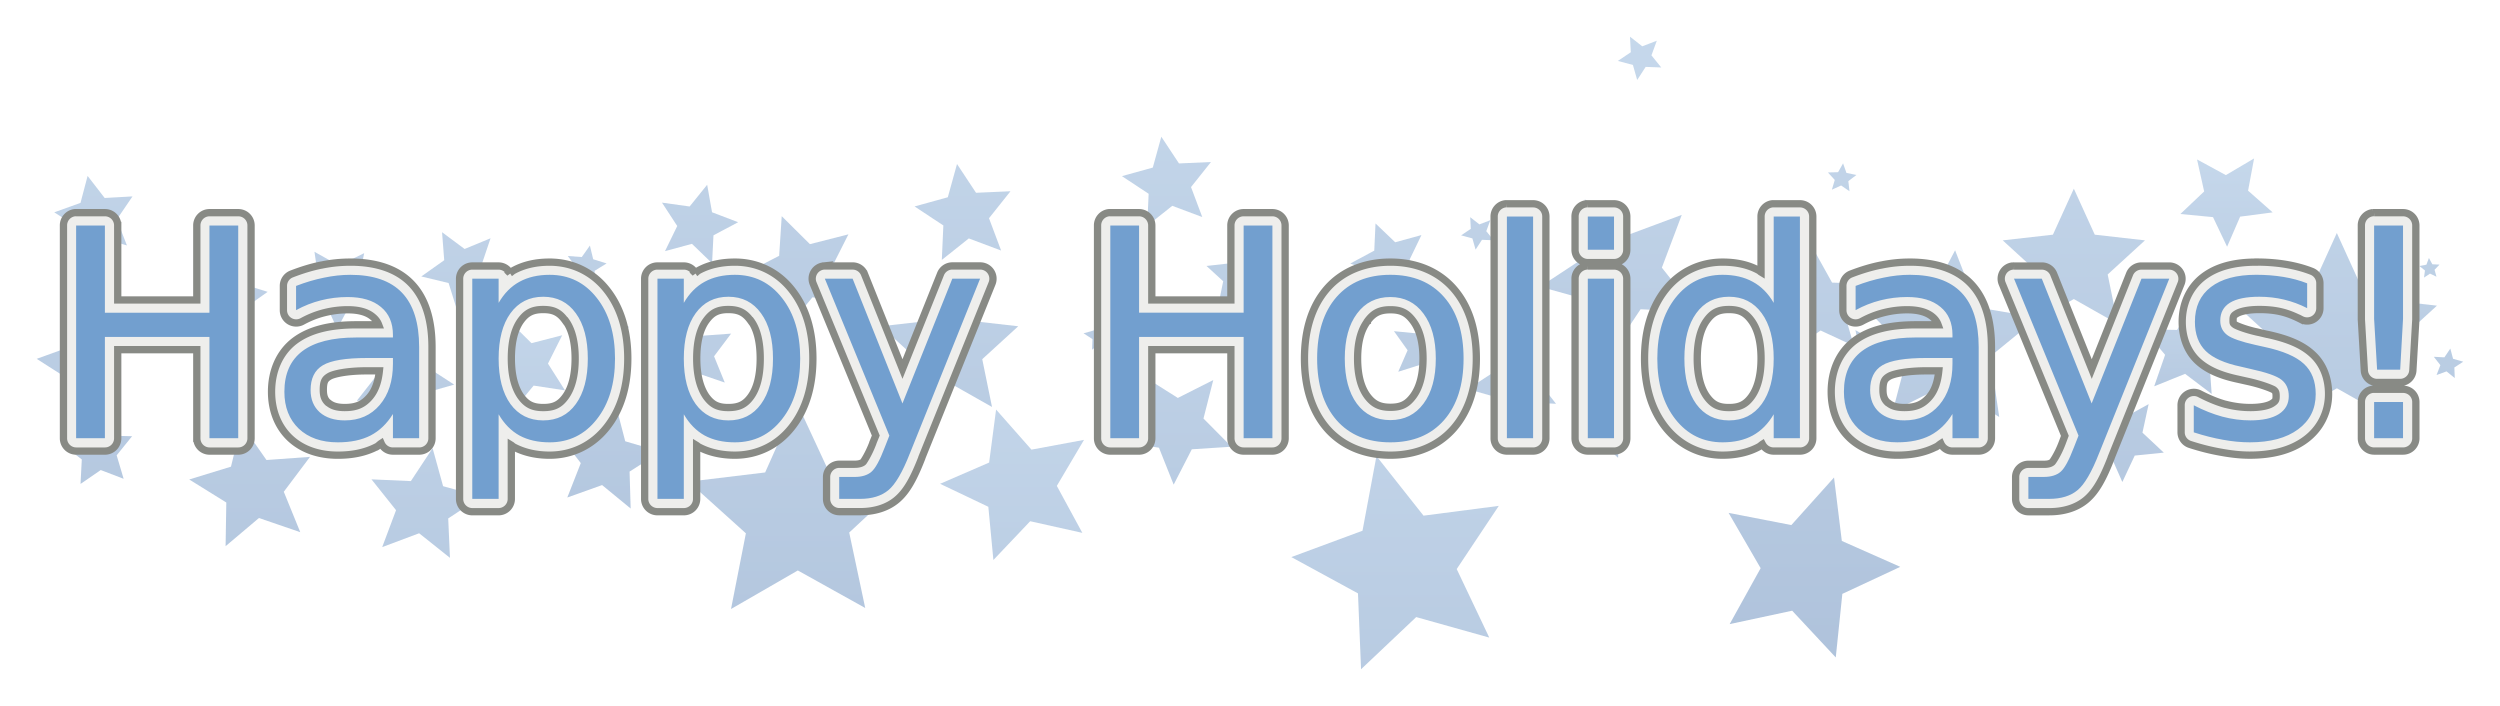
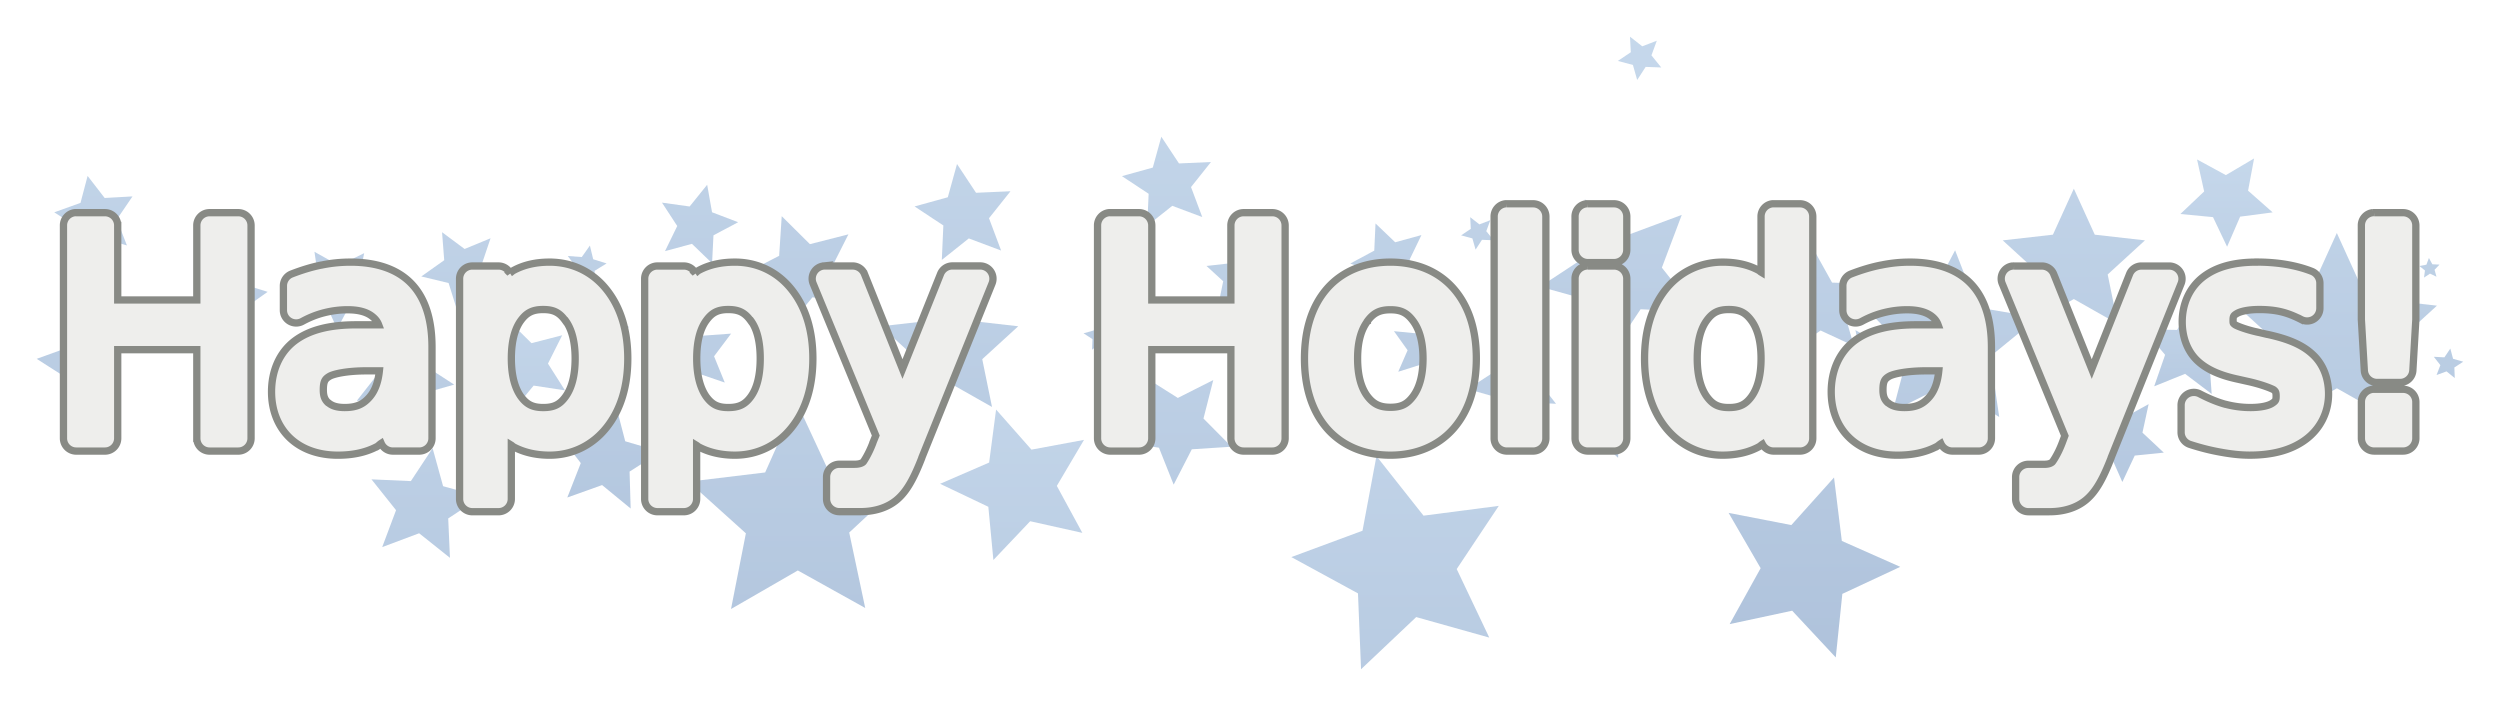
<svg xmlns="http://www.w3.org/2000/svg" version="1.1" viewBox="0 0 342.77 96.791">
  <defs>
    <filter id="b" color-interpolation-filters="sRGB">
      <feGaussianBlur stdDeviation="2.097" />
    </filter>
    <linearGradient id="a" x1="484.01" x2="484.01" y1="691.74" y2="599.44" gradientUnits="userSpaceOnUse">
      <stop stop-color="#3465a4" offset="0" />
      <stop stop-color="#729fcf" offset="1" />
    </linearGradient>
  </defs>
  <g transform="translate(-295.49 -597.28)">
    <g fill="url(#a)" filter="url(#b)" opacity=".4">
      <path d="m312.89 630.93-3.669-1.069-2.961 2.417-0.117-3.82-3.213-2.069 3.597-1.292 0.975-3.696 2.34 3.022 3.816-0.215-2.151 3.159z" color="#000000" />
      <path d="m324.56 641.18 0.96-2.83-1.787-2.395 2.988 0.038 1.725-2.44 0.887 2.854 2.854 0.887-2.44 1.725 0.038 2.988-2.395-1.787z" color="#000000" />
      <path d="m300.52 646.48 3.998-1.449 1.072-4.115 2.614 3.354 4.245-0.252-2.382 3.522 1.551 3.959-4.086-1.177-3.286 2.699-0.143-4.25z" color="#000000" />
-       <path d="m313.6 657.09-2.114 2.614 0.955 3.223-3.139-1.202-2.77 1.904 0.173-3.357-2.667-2.046 3.246-0.872 1.122-3.169 1.833 2.818z" color="#000000" />
      <path d="m327.74 647.9-0.744 1.676 0.959 1.563-1.824-0.189-1.19 1.395-0.384-1.793-1.695-0.701 1.587-0.919 0.143-1.828 1.364 1.225z" color="#000000" />
      <path d="m345.42 631.99-0.755 3.776 2.683 2.762-3.824 0.449-1.798 3.405-1.609-3.498-3.794-0.658 2.83-2.611-0.547-3.812 3.358 1.885z" color="#000000" />
      <path transform="matrix(.663 0 0 .663 140.89 233.67)" d="m350.02 629.16-6.485-0.987-4.178 5.057-1.065-6.472-6.1-2.411 5.827-3.013 0.408-6.547 4.666 4.61 6.352-1.635-2.943 5.862z" color="#000000" />
      <path transform="translate(8.485 2.475)" d="m349.66 637.29-1.147-3.677-3.744-0.904 3.142-2.227-0.297-3.84 3.089 2.3 3.561-1.469-1.233 3.649 2.498 2.932-3.852-0.045z" color="#000000" />
      <path transform="translate(6.364 21.92)" d="m341.53 650.37 1.897-5.061-3.368-4.227 5.4 0.24 2.98-4.51 1.44 5.21 5.21 1.44-4.51 2.98 0.24 5.4-4.227-3.368z" color="#000000" />
-       <path transform="translate(-15.203 7.778)" d="m353.2 652.14-3.597 4.785 2.258 5.544-5.662-1.943-4.575 3.86 0.098-5.985-5.085-3.158 5.723-1.757 1.432-5.812 3.439 4.9z" color="#000000" />
      <path transform="translate(-8.485 4.95)" d="m362.39 637.64-0.177 4.804 4.031 2.62-4.624 1.316-1.246 4.643-2.68-3.991-4.801 0.25 2.967-3.783-1.721-4.489 4.514 1.653z" color="#000000" />
      <path d="m378.66 633.4-1.641 1.008 0.022 1.926-1.466-1.249-1.825 0.617 0.735-1.78-1.15-1.545 1.92 0.148 1.114-1.571 0.452 1.872z" color="#000000" />
      <path d="m379.01 644.01 0.257-1.166-0.869-0.819 1.189-0.116 0.511-1.08 0.478 1.095 1.185 0.152-0.893 0.793 0.221 1.174-1.03-0.605z" color="#000000" />
      <path d="m386.08 659.21-4.27 2.729 0.148 5.065-3.915-3.217-4.771 1.706 1.85-4.718-3.097-4.011 5.058 0.302 2.857-4.185 1.276 4.904z" color="#000000" />
      <path transform="translate(-5.303 2.121)" d="m394.92 638 2.235 3.183 3.878-0.282-2.336 3.109 1.467 3.601-3.678-1.261-2.972 2.508 0.063-3.888-3.304-2.051 3.717-1.142z" color="#000000" />
      <path transform="translate(-7.778 -5.303)" d="m404.47 633.05-3.38 1.8-0.192 3.825-2.756-2.659-3.697 0.999 1.677-3.443-2.092-3.207 3.792 0.531 2.404-2.981 0.667 3.771z" color="#000000" />
      <path transform="translate(-.354 -7.425)" d="m403.76 649.66-0.871-5.377-5.061-2.015 4.845-2.49 0.352-5.436 3.865 3.838 5.279-1.345-2.456 4.862 2.91 4.605-5.383-0.833z" color="#000000" />
      <path transform="translate(-1.768 11.667)" d="m421.44 651.43-7.748 7.197 2.195 10.345-9.24-5.145-9.16 5.285 2.038-10.377-7.857-7.079 10.499-1.268 4.305-9.66 4.451 9.593z" color="#000000" />
      <path transform="translate(4.243 4.243)" d="m421.44 630.93 2.769 6.088 6.646 0.752-4.935 4.515 1.339 6.553-5.819-3.298-5.819 3.298 1.339-6.553-4.935-4.515 6.646-0.752z" color="#000000" />
      <path d="m432.75 631.63-4.429-1.66-3.699 2.947 0.21-4.725-3.946-2.607 4.559-1.26 1.26-4.559 2.607 3.946 4.725-0.21-2.947 3.699z" color="#000000" />
      <path d="m460.33 627.04-4.112-1.541-3.435 2.737 0.195-4.387-3.664-2.421 4.233-1.17 1.17-4.233 2.421 3.664 4.387-0.195-2.737 3.435z" color="#000000" />
      <path transform="translate(5.303 10.607)" d="m464.92 641.53-1.028-1.107-1.478 0.314 0.735-1.32-0.755-1.309 1.482 0.291 1.011-1.122 0.181 1.5 1.38 0.615-1.371 0.636z" color="#000000" />
      <path d="m478 639.77-0.771 0.613 0.13 0.976-0.821-0.544-0.888 0.425 0.263-0.949-0.679-0.713 0.984-0.043 0.469-0.866 0.345 0.923z" color="#000000" />
      <path d="m490.38 629.51-1.621 3.361 2.051 3.117-3.697-0.503-2.33 2.914-0.665-3.672-3.492-1.316 3.287-1.767 0.172-3.727 2.696 2.58z" color="#000000" />
      <path d="m500.28 630.22-1.601-0.059-0.873 1.344-0.439-1.541-1.548-0.415 1.33-0.893-0.083-1.6 1.261 0.989 1.496-0.574-0.551 1.505z" color="#000000" />
      <path transform="translate(1.768 14.142)" d="m500.28 641.89-1.128-4.211-4.192-1.195 3.656-2.374-0.158-4.356 3.387 2.744 4.094-1.497-1.563 4.069 2.689 3.431-4.353-0.229z" color="#000000" />
      <path transform="translate(-27.224 35.709)" d="m528.21 630.93-5.771 8.66 4.466 9.4-10.02-2.813-7.56 7.152-0.421-10.398-9.138-4.98 9.759-3.614 1.912-10.23 6.453 8.165z" color="#000000" />
      <path d="m523.26 606.53-2.135-0.079-1.164 1.792-0.585-2.055-2.064-0.554 1.774-1.191-0.111-2.134 1.681 1.319 1.995-0.765-0.735 2.006z" color="#000000" />
-       <path d="m549.07 623.5-1.147-0.791-1.267 0.578 0.398-1.335-0.941-1.027 1.392-0.035 0.686-1.212 0.463 1.314 1.365 0.277-1.106 0.846z" color="#000000" />
      <path d="m553.31 645.07-1.502 0.158-0.636 1.371-0.615-1.38-1.5-0.181 1.122-1.011-0.291-1.482 1.309 0.755 1.32-0.735-0.314 1.478z" color="#000000" />
      <path d="m579.83 623.15 2.868 6.306 6.883 0.779-5.111 4.676 1.387 6.787-6.027-3.416-6.027 3.416 1.387-6.787-5.111-4.676 6.883-0.779z" color="#000000" />
      <path transform="matrix(.5 0 0 .5 308.69 316.77)" d="m596.8 619.26-8.916 1.168-3.578 8.25-3.866-8.119-8.951-0.853 6.527-6.186-1.955-8.777 7.9 4.296 7.743-4.571-1.644 8.84z" color="#000000" />
      <path d="m624.38 655.32-8.482-4.803-8.477 4.811 1.946-9.551-7.195-6.576 9.685-1.1 4.031-8.875 4.039 8.871 9.686 1.091-7.189 6.583z" color="#000000" />
      <path d="m631.45 645.07 0.376 1.404 1.397 0.398-1.219 0.791 0.053 1.452-1.129-0.915-1.365 0.499 0.521-1.356-0.896-1.144 1.451 0.076z" color="#000000" />
      <path d="m627.2 633.75 0.969-0.178 0.345-0.923 0.469 0.866 0.984 0.043-0.679 0.713 0.263 0.949-0.888-0.425-0.821 0.544 0.13-0.976z" color="#000000" />
      <path d="m580.89 659.21 2.985-2.669-0.757-3.932 3.461 2.014 3.506-1.935-0.846 3.914 2.924 2.736-3.984 0.405-1.699 3.626-1.616-3.663z" color="#000000" />
      <path d="m546.95 662.75 1.069 8.698 8.012 3.551-7.942 3.705-0.901 8.717-5.978-6.409-8.569 1.837 4.248-7.666-4.395-7.582 8.603 1.671z" color="#000000" />
      <path d="m574.88 640.83-6.503 5.319 1.223 8.312-7.068-4.541-7.527 3.732 2.135-8.126-5.875-6.005 8.388-0.481 3.896-7.444 3.049 7.829z" color="#000000" />
      <path transform="matrix(.25 0 0 .25 449.4 485.76)" d="m560.03 626.68 18.267 0.353 9.686-15.492 5.309 17.482 17.727 4.424-14.986 10.452 1.27 18.226-14.571-11.022-16.942 6.84 5.98-17.264z" color="#000000" />
      <path d="m540.94 645.42 0.612-5.002-3.977-3.094 4.946-0.964 1.714-4.739 2.445 4.406 5.036 0.166-3.435 3.687 1.399 4.841-4.568-2.128z" color="#000000" />
      <path d="m514.77 657.09 1.384 0.158 0.846-1.106 0.277 1.365 1.314 0.463-1.212 0.686-0.035 1.393-1.027-0.941-1.335 0.398 0.578-1.267z" color="#000000" />
      <path transform="translate(10.607 -3.182)" d="m496.04 639.77 6.464-4.252-0.328-7.73 6.041 4.834 7.25-2.7-2.73 7.239 4.809 6.061-7.728-0.36-4.279 6.446-2.046-7.461z" color="#000000" />
      <path d="m487.2 648.25 1.284-2.946-1.868-2.615 3.199 0.311 1.91-2.584 0.692 3.138 3.048 1.018-2.771 1.628-0.026 3.214-2.405-2.132z" color="#000000" />
      <path d="m465.28 630.57 1.286 2.827 3.086 0.349-2.291 2.096 0.622 3.043-2.702-1.531-2.702 1.531 0.622-3.043-2.291-2.096 3.086-0.349z" color="#000000" />
      <path transform="translate(-24.749 36.77)" d="m456.44 637.29-0.693-7.295-6.615-3.152 6.724-2.913 0.954-7.265 4.849 5.494 7.205-1.338-3.727 6.309 3.499 6.439-7.152-1.595z" color="#000000" />
      <path transform="translate(-1.414 13.435)" d="m450.43 644.36 4.191-3.48-0.833-5.383 4.605 2.91 4.862-2.456-1.345 5.279 3.838 3.865-5.436 0.352-2.49 4.845-2.015-5.061z" color="#000000" />
      <path d="m445.83 641.18 0.811 1.206 1.451-0.076-0.896 1.144 0.521 1.356-1.365-0.499-1.129 0.915 0.053-1.452-1.219-0.791 1.397-0.398z" color="#000000" />
    </g>
    <g transform="translate(0,66)">
      <path d="m501.91 559.22a1.75 1.75 0 0 0-1.562 1.75v30.406a1.75 1.75 0 0 0 1.75 1.75h3.594a1.75 1.75 0 0 0 1.75-1.75v-30.406a1.75 1.75 0 0 0-1.75-1.75h-3.594a1.75 1.75 0 0 0-0.188 0zm11.094 0a1.75 1.75 0 0 0-1.562 1.75v4.562a1.75 1.75 0 0 0 1.75 1.75h3.594a1.75 1.75 0 0 0 1.75-1.75v-4.562a1.75 1.75 0 0 0-1.75-1.75h-3.594a1.75 1.75 0 0 0-0.188 0zm25.5 0a1.75 1.75 0 0 0-1.562 1.75v7.625c-0.102-0.061-0.176-0.162-0.281-0.219-1.47-0.819-3.169-1.156-5-1.156-3.105 2e-5 -5.896 1.347-7.844 3.812-1.94 2.474-2.844 5.692-2.844 9.406-1e-5 3.714 0.904 6.932 2.844 9.406 1.943 2.459 4.725 3.844 7.844 3.844 1.84 0 3.545-0.363 5-1.156 0.169-0.093 0.307-0.239 0.469-0.344a1.75 1.75 0 0 0 1.562 0.938h3.594a1.75 1.75 0 0 0 1.75-1.75v-30.406a1.75 1.75 0 0 0-1.75-1.75h-3.594a1.75 1.75 0 0 0-0.188 0zm-232.75 1.219a1.75 1.75 0 0 0-1.562 1.75v29.188a1.75 1.75 0 0 0 1.75 1.75h3.938a1.75 1.75 0 0 0 1.75-1.75v-12.156h10.844v12.156a1.75 1.75 0 0 0 1.75 1.75h3.938a1.75 1.75 0 0 0 1.75-1.75v-29.188a1.75 1.75 0 0 0-1.75-1.75h-3.938a1.75 1.75 0 0 0-1.75 1.75v10.219h-10.844v-10.219a1.75 1.75 0 0 0-1.75-1.75h-3.938a1.75 1.75 0 0 0-0.188 0zm141.78 0a1.75 1.75 0 0 0-1.562 1.75v29.188a1.75 1.75 0 0 0 1.75 1.75h3.938a1.75 1.75 0 0 0 1.75-1.75v-12.156h10.844v12.156a1.75 1.75 0 0 0 1.75 1.75h3.938a1.75 1.75 0 0 0 1.75-1.75v-29.188a1.75 1.75 0 0 0-1.75-1.75h-3.938a1.75 1.75 0 0 0-1.75 1.75v10.219h-10.844v-10.219a1.75 1.75 0 0 0-1.75-1.75h-3.938a1.75 1.75 0 0 0-0.188 0zm173.28 0a1.75 1.75 0 0 0-1.562 1.75v12.812a1.75 1.75 0 0 0 0 0.094l0.406 6.969a1.75 1.75 0 0 0 1.75 1.656h3.156a1.75 1.75 0 0 0 1.75-1.656l0.406-6.969a1.75 1.75 0 0 0 0-0.094v-12.812a1.75 1.75 0 0 0-1.75-1.75h-3.969a1.75 1.75 0 0 0-0.188 0zm-277.28 6.781c-1.276 2e-5 -2.618 0.124-3.969 0.406-0.011 2e-3 -0.021-2e-3 -0.031 0-1.333 0.268-2.673 0.682-4.062 1.219a1.75 1.75 0 0 0-1.125 1.625v3.344a1.75 1.75 0 0 0 2.594 1.531c0.97-0.531 1.959-0.924 3-1.188 1.06-0.268 2.127-0.406 3.219-0.406 1.691 2e-5 2.75 0.389 3.438 0.969 0.38 0.312 0.648 0.659 0.812 1.094h-3.094c-3.491 1e-5 -6.344 0.636-8.438 2.219-2.078 1.583-3.156 4.115-3.156 6.969 0 2.471 0.831 4.71 2.5 6.312a1.75 1.75 0 0 0 0.031 0.031c1.693 1.593 3.997 2.344 6.562 2.344 1.977 0 3.73-0.349 5.25-1.125a1.75 1.75 0 0 0 0.031 0c0.243-0.127 0.426-0.351 0.656-0.5a1.75 1.75 0 0 0 1.625 1.062h3.594a1.75 1.75 0 0 0 1.75-1.75v-12.5c-2e-5 -3.607-0.84-6.616-2.812-8.688-1.976-2.075-4.917-2.969-8.375-2.969zm27.312 0c-1.82 2e-5 -3.504 0.35-4.969 1.156-0.171 0.093-0.305 0.239-0.469 0.344a1.75 1.75 0 0 0-1.562-0.969h-3.594a1.75 1.75 0 0 0-1.75 1.75v30.188a1.75 1.75 0 0 0 1.75 1.75h3.594a1.75 1.75 0 0 0 1.75-1.75v-7.375c0.101 0.062 0.178 0.161 0.281 0.219 1.45 0.782 3.139 1.156 4.969 1.156 3.13 0 5.912-1.38 7.844-3.844 1.952-2.471 2.875-5.686 2.875-9.406-2e-5 -3.72-0.923-6.936-2.875-9.406-1.937-2.47-4.728-3.812-7.844-3.812zm25.406 0c-1.82 2e-5 -3.524 0.344-5 1.156-0.165 0.09-0.28 0.243-0.438 0.344a1.75 1.75 0 0 0-1.56-0.97h-3.625a1.75 1.75 0 0 0-1.75 1.75v30.188a1.75 1.75 0 0 0 1.75 1.75h3.625a1.75 1.75 0 0 0 1.75-1.75v-7.344c0.089 0.054 0.159 0.137 0.25 0.188 1.461 0.788 3.171 1.156 5 1.156 3.13 0 5.888-1.389 7.812-3.844 1.952-2.471 2.875-5.686 2.875-9.406-2e-5 -3.72-0.923-6.936-2.875-9.406-1.93-2.462-4.697-3.812-7.812-3.812zm89.875 0c-3.51 2e-5 -6.567 1.21-8.688 3.625-2.107 2.417-3.094 5.713-3.094 9.594 0 3.869 0.992 7.167 3.094 9.594 2.115 2.408 5.166 3.656 8.688 3.656 3.51 0 6.545-1.252 8.656-3.656 2.114-2.423 3.125-5.719 3.125-9.594-3e-5 -3.887-1.006-7.181-3.125-9.594-2.117-2.41-5.158-3.625-8.656-3.625zm71.219 0c-1.276 2e-5 -2.593 0.125-3.938 0.406-0.011 2e-3 -0.021-2e-3 -0.031 0-1.327 0.267-2.696 0.679-4.094 1.219a1.75 1.75 0 0 0-1.125 1.625v3.344a1.75 1.75 0 0 0 2.594 1.531c0.97-0.531 1.959-0.924 3-1.188 1.06-0.268 2.127-0.406 3.219-0.406 1.691 2e-5 2.794 0.399 3.469 0.969 0.373 0.307 0.623 0.66 0.781 1.094h-3.062c-3.491 1e-5 -6.344 0.636-8.438 2.219-2.078 1.583-3.156 4.115-3.156 6.969 0 2.471 0.831 4.71 2.5 6.312a1.75 1.75 0 0 0 0.031 0.031c1.683 1.584 3.966 2.344 6.531 2.344 1.977 0 3.75-0.343 5.281-1.125a1.75 1.75 0 0 0 0.031 0c0.239-0.125 0.431-0.323 0.656-0.469a1.75 1.75 0 0 0 1.594 1.031h3.594a1.75 1.75 0 0 0 1.75-1.75v-12.5c-2e-5 -3.607-0.84-6.616-2.812-8.688-1.976-2.075-4.917-2.969-8.375-2.969zm47.5 0c-2.916 2e-5 -5.4 0.587-7.281 2.031-1.875 1.44-2.875 3.686-2.875 6.156 0 2.023 0.646 3.913 2 5.25 1.363 1.327 3.274 2.117 5.688 2.625l1.25 0.281c2.135 0.462 3.498 1.079 3.594 1.156 0.245 0.192 0.344 0.3 0.344 0.875-1e-5 0.542-0.055 0.674-0.562 1-0.486 0.306-1.463 0.562-2.969 0.562-1.104 0-2.242-0.143-3.375-0.438-9e-3 -2e-3 -0.023 2e-3 -0.031 0-1.143-0.314-2.304-0.8-3.531-1.438a1.75 1.75 0 0 0-2.562 1.562v3.719a1.75 1.75 0 0 0 1.219 1.656c1.484 0.481 2.877 0.827 4.219 1.062 1.347 0.247 2.657 0.406 3.969 0.406 3.06 0 5.661-0.649 7.656-2.125 2.002-1.469 3.156-3.746 3.156-6.25-2e-5 -2.14-0.724-4.097-2.188-5.438-1.461-1.372-3.523-2.17-6.219-2.75h-0.031l-1.188-0.281a1.75 1.75 0 0 0-0.031 0c-1.821-0.406-2.975-0.904-3.156-1.031-0.263-0.198-0.281-0.192-0.281-0.562-1e-5 -0.605 0.057-0.695 0.5-0.969 0.464-0.283 1.484-0.562 3.094-0.562 1.058 2e-5 2.06 0.089 3 0.312 0.94 0.224 1.84 0.596 2.75 1.062a1.75 1.75 0 0 0 2.562-1.562v-3.406a1.75 1.75 0 0 0-1.09-1.63c-1.111-0.439-2.314-0.755-3.594-0.969-1.289-0.215-2.628-0.312-4.031-0.312zm-196.43 0.53a1.75 1.75 0 0 0-1.438 2.406l8.59 20.84-0.406 1a1.75 1.75 0 0 0 0 0.031c-0.626 1.645-1.31 2.592-1.312 2.594-0.159 0.136-0.493 0.312-1.188 0.312h-2.094a1.75 1.75 0 0 0-1.75 1.75v3a1.75 1.75 0 0 0 1.75 1.75h2.875c1.899-1e-5 3.644-0.501 4.969-1.594 1.447-1.193 2.411-3.074 3.469-5.781 4e-3 -0.01-4e-3 -0.021 0-0.031l9.625-23.875a1.75 1.75 0 0 0-1.62-2.41h-3.812a1.75 1.75 0 0 0-1.625 1.094l-5.22 13.04-5.22-13.04a1.75 1.75 0 0 0-1.62-1.09h-3.781a1.75 1.75 0 0 0-0.188 0zm104.59 0a1.75 1.75 0 0 0-1.562 1.75v21.875a1.75 1.75 0 0 0 1.75 1.75h3.594a1.75 1.75 0 0 0 1.75-1.75v-21.875a1.75 1.75 0 0 0-1.75-1.75h-3.594a1.75 1.75 0 0 0-0.188 0zm58.438 0a1.75 1.75 0 0 0-1.44 2.41l8.594 20.875-0.375 1c-0.62 1.628-1.317 2.57-1.344 2.594-0.184 0.158-0.461 0.312-1.156 0.312h-2.125a1.75 1.75 0 0 0-1.75 1.75v3a1.75 1.75 0 0 0 1.75 1.75h2.875c1.899-1e-5 3.66-0.49 5-1.594 1.447-1.193 2.411-3.074 3.469-5.781 4e-3 -0.01-4e-3 -0.021 0-0.031l9.594-23.875a1.75 1.75 0 0 0-1.625-2.406h-3.812a1.75 1.75 0 0 0-1.625 1.094l-5.188 13.031-5.219-13.031a1.75 1.75 0 0 0-1.625-1.094h-3.812a1.75 1.75 0 0 0-0.188 0zm-201.47 5.969c1.447 2e-5 2.235 0.419 3.031 1.531a1.75 1.75 0 0 0 0.031 0c0.807 1.105 1.312 2.793 1.312 5.188-2e-5 2.395-0.503 4.101-1.312 5.219-0.791 1.096-1.604 1.5-3.062 1.5-1.449 0-2.267-0.421-3.062-1.5-0.797-1.113-1.312-2.816-1.312-5.219-1e-5 -2.403 0.487-4.087 1.281-5.188 0.806-1.112 1.647-1.531 3.094-1.531zm25.375 0c1.447 2e-5 2.276 0.432 3.062 1.531a1.75 1.75 0 0 0 0.031 0c0.798 1.093 1.281 2.779 1.281 5.188-2e-5 2.409-0.481 4.113-1.281 5.219-0.782 1.083-1.635 1.5-3.094 1.5-1.449 0-2.227-0.408-3.031-1.5-0.78-1.12-1.3-2.82-1.3-5.22 0-2.403 0.487-4.087 1.281-5.188 0.815-1.125 1.615-1.531 3.062-1.531zm137.19 0c1.447 2e-5 2.288 0.419 3.094 1.531 0.807 1.105 1.312 2.793 1.312 5.188-2e-5 2.395-0.503 4.101-1.312 5.219-0.801 1.096-1.635 1.5-3.094 1.5-1.449 0-2.227-0.408-3.031-1.5-0.797-1.113-1.312-2.816-1.312-5.219 0-2.403 0.487-4.087 1.281-5.188 0.815-1.125 1.615-1.531 3.062-1.531zm-46.41 0.03c1.452 2e-5 2.282 0.416 3.125 1.562 0.836 1.128 1.344 2.789 1.344 5.125-2e-5 2.35-0.512 4.034-1.344 5.156-0.838 1.13-1.662 1.531-3.125 1.531-1.488 1e-5 -2.358-0.454-3.188-1.562-0.813-1.121-1.312-2.767-1.312-5.125 0-2.364 0.511-3.98 1.344-5.094a1.75 1.75 0 0 0 0-0.031c0.84-1.132 1.696-1.562 3.156-1.562zm-140.34 8.375h1.719c-0.152 1.481-0.572 2.695-1.312 3.562-0.884 1.038-1.848 1.469-3.438 1.469-1.147 0-1.787-0.259-2.25-0.656-3e-3 -2e-3 -0.029 2e-3 -0.031 0-0.441-0.411-0.656-0.874-0.656-1.75-1e-5 -1.188 0.236-1.515 0.844-1.875 0.553-0.328 2.356-0.75 5.125-0.75zm213.84 0h1.688c-0.146 1.488-0.549 2.704-1.281 3.562-0.884 1.038-1.848 1.469-3.438 1.469-1.147 0-1.787-0.259-2.25-0.656-3e-3 -2e-3 -0.029 2e-3 -0.031 0-0.441-0.411-0.656-0.874-0.656-1.75 0-1.188 0.236-1.515 0.844-1.875 0.553-0.328 2.356-0.75 5.125-0.75zm61.188 2.531a1.75 1.75 0 0 0-1.562 1.75v4.969a1.75 1.75 0 0 0 1.75 1.75h3.969a1.75 1.75 0 0 0 1.75-1.75v-4.969a1.75 1.75 0 0 0-1.75-1.75h-3.969a1.75 1.75 0 0 0-0.188 0z" fill="#eeeeec" stroke="#888a85" />
-       <path d="m621 586.4h3.965v4.961h-3.965v-4.961m0-24.199h3.965v12.793l-0.391 6.973h-3.164l-0.41-6.973v-12.793m-9.18 7.93v3.398c-1.016-0.521-2.07-0.911-3.164-1.172-1.094-0.26-2.227-0.391-3.398-0.391-1.784 2e-5 -3.125 0.273-4.023 0.82-0.885 0.547-1.328 1.367-1.328 2.461-1e-5 0.833 0.319 1.491 0.957 1.973 0.638 0.469 1.921 0.918 3.848 1.348l1.23 0.273c2.552 0.547 4.362 1.322 5.43 2.324 1.081 0.99 1.621 2.376 1.621 4.16-2e-5 2.031-0.807 3.639-2.422 4.824-1.602 1.185-3.809 1.777-6.621 1.777-1.172 0-2.396-0.117-3.672-0.352-1.263-0.221-2.598-0.56-4.004-1.016v-3.711c1.328 0.69 2.637 1.211 3.926 1.562 1.289 0.339 2.565 0.508 3.828 0.508 1.693 0 2.995-0.286 3.906-0.859 0.911-0.586 1.367-1.406 1.367-2.461-2e-5 -0.977-0.332-1.725-0.996-2.246-0.651-0.521-2.09-1.022-4.316-1.504l-1.25-0.293c-2.227-0.469-3.835-1.185-4.824-2.148-0.99-0.977-1.484-2.311-1.484-4.004 0-2.057 0.729-3.646 2.188-4.766s3.529-1.68 6.211-1.68c1.328 2e-5 2.578 0.098 3.75 0.293 1.172 0.195 2.253 0.488 3.242 0.879m-28.516 23.262c-1.016 2.604-2.005 4.303-2.969 5.098-0.964 0.794-2.253 1.191-3.867 1.191h-2.871v-3.008h2.109c0.99 0 1.758-0.234 2.305-0.703 0.547-0.469 1.152-1.575 1.816-3.32l0.645-1.641-8.848-21.523h3.809l6.836 17.109 6.836-17.109h3.809l-9.609 23.906m-23.691-13.027c-2.904 1e-5 -4.915 0.332-6.035 0.996-1.12 0.664-1.68 1.797-1.68 3.398 0 1.276 0.417 2.292 1.25 3.047 0.846 0.742 1.992 1.113 3.438 1.113 1.992 0 3.587-0.703 4.785-2.109 1.211-1.419 1.816-3.301 1.816-5.644v-0.801h-3.574m7.168-1.484v12.48h-3.594v-3.32c-0.82 1.328-1.843 2.311-3.066 2.949-1.224 0.625-2.721 0.938-4.492 0.938-2.24 0-4.023-0.625-5.352-1.875-1.315-1.263-1.973-2.949-1.973-5.059 0-2.461 0.82-4.316 2.461-5.566 1.654-1.25 4.115-1.875 7.383-1.875h5.039v-0.352c-2e-5 -1.654-0.547-2.93-1.641-3.828-1.081-0.911-2.604-1.367-4.57-1.367-1.25 2e-5 -2.467 0.15-3.652 0.449-1.185 0.299-2.324 0.749-3.418 1.348v-3.32c1.315-0.508 2.591-0.885 3.828-1.133 1.237-0.26 2.441-0.391 3.613-0.391 3.164 2e-5 5.527 0.82 7.09 2.461s2.344 4.128 2.344 7.461m-28.105-6.074v-11.836h3.594v30.391h-3.594v-3.281c-0.755 1.302-1.712 2.272-2.871 2.91-1.146 0.625-2.526 0.938-4.141 0.938-2.643 0-4.798-1.055-6.465-3.164-1.654-2.109-2.481-4.883-2.481-8.32-1e-5 -3.438 0.827-6.211 2.481-8.32 1.667-2.109 3.822-3.164 6.465-3.164 1.615 2e-5 2.995 0.319 4.141 0.957 1.159 0.625 2.116 1.589 2.871 2.891m-12.246 7.637c0 2.643 0.54 4.72 1.621 6.231 1.094 1.497 2.591 2.246 4.492 2.246 1.901 0 3.398-0.749 4.492-2.246 1.094-1.51 1.641-3.587 1.641-6.231-2e-5 -2.643-0.547-4.713-1.641-6.211-1.094-1.51-2.591-2.266-4.492-2.266-1.901 2e-5 -3.398 0.755-4.492 2.266-1.081 1.497-1.621 3.568-1.621 6.211m-13.242-10.957h3.594v21.875h-3.594v-21.875m0-8.516h3.594v4.551h-3.594v-4.551m-11.094 0h3.594v30.391h-3.594v-30.391m-15.977 11.035c-1.927 2e-5 -3.45 0.755-4.57 2.266-1.12 1.497-1.68 3.555-1.68 6.172s0.553 4.681 1.66 6.191c1.12 1.497 2.65 2.246 4.59 2.246 1.914 1e-5 3.431-0.755 4.551-2.266s1.68-3.568 1.68-6.172c-2e-5 -2.591-0.56-4.642-1.68-6.152-1.12-1.523-2.637-2.285-4.551-2.285m0-3.047c3.125 2e-5 5.579 1.016 7.363 3.047 1.784 2.031 2.676 4.844 2.676 8.438-3e-5 3.581-0.892 6.393-2.676 8.438-1.784 2.031-4.238 3.047-7.363 3.047-3.138 0-5.599-1.016-7.383-3.047-1.771-2.044-2.656-4.857-2.656-8.438 0-3.594 0.885-6.406 2.656-8.438 1.784-2.031 4.245-3.047 7.383-3.047m-38.398-6.758h3.945v11.953h14.336v-11.953h3.945v29.16h-3.945v-13.887h-14.336v13.887h-3.945v-29.16m-27.461 31.191c-1.016 2.604-2.005 4.303-2.969 5.098-0.964 0.794-2.253 1.191-3.867 1.191h-2.871v-3.008h2.109c0.99 0 1.758-0.234 2.305-0.703 0.547-0.469 1.152-1.575 1.816-3.32l0.645-1.641-8.848-21.523h3.809l6.836 17.109 6.836-17.109h3.809l-9.609 23.906m-31.016-5.312v11.602h-3.613v-30.195h3.613v3.32c0.755-1.302 1.706-2.266 2.852-2.891 1.159-0.638 2.539-0.957 4.141-0.957 2.656 2e-5 4.811 1.055 6.465 3.164 1.667 2.109 2.5 4.883 2.5 8.32-2e-5 3.438-0.833 6.211-2.5 8.32-1.654 2.109-3.809 3.164-6.465 3.164-1.602 0-2.982-0.312-4.141-0.938-1.146-0.638-2.096-1.608-2.852-2.91m12.227-7.637c-2e-5 -2.643-0.547-4.713-1.641-6.211-1.081-1.51-2.572-2.266-4.473-2.266-1.901 2e-5 -3.398 0.755-4.492 2.266-1.081 1.497-1.621 3.568-1.621 6.211s0.54 4.72 1.621 6.231c1.094 1.497 2.591 2.246 4.492 2.246 1.901 0 3.392-0.749 4.473-2.246 1.094-1.51 1.641-3.587 1.641-6.231m-37.617 7.637v11.602h-3.613v-30.195h3.613v3.32c0.755-1.302 1.706-2.266 2.852-2.891 1.159-0.638 2.539-0.957 4.141-0.957 2.656 2e-5 4.811 1.055 6.465 3.164 1.667 2.109 2.5 4.883 2.5 8.32-2e-5 3.438-0.833 6.211-2.5 8.32-1.654 2.109-3.809 3.164-6.465 3.164-1.602 0-2.982-0.312-4.141-0.938-1.146-0.638-2.096-1.608-2.852-2.91m12.227-7.637c-2e-5 -2.643-0.547-4.713-1.641-6.211-1.081-1.51-2.572-2.266-4.473-2.266-1.901 2e-5 -3.398 0.755-4.492 2.266-1.081 1.497-1.621 3.568-1.621 6.211-1e-5 2.643 0.54 4.72 1.621 6.231 1.094 1.497 2.591 2.246 4.492 2.246 1.901 0 3.392-0.749 4.473-2.246 1.094-1.51 1.641-3.587 1.641-6.231m-30.293-0.078c-2.904 1e-5 -4.915 0.332-6.035 0.996-1.12 0.664-1.68 1.797-1.68 3.398-1e-5 1.276 0.417 2.292 1.25 3.047 0.846 0.742 1.992 1.113 3.438 1.113 1.992 0 3.587-0.703 4.785-2.109 1.211-1.419 1.816-3.301 1.816-5.644v-0.801h-3.574m7.168-1.484v12.48h-3.594v-3.32c-0.82 1.328-1.843 2.311-3.066 2.949-1.224 0.625-2.721 0.938-4.492 0.938-2.24 0-4.023-0.625-5.352-1.875-1.315-1.263-1.973-2.949-1.973-5.059 0-2.461 0.82-4.316 2.461-5.566 1.654-1.25 4.115-1.875 7.383-1.875h5.039v-0.352c-2e-5 -1.654-0.547-2.93-1.641-3.828-1.081-0.911-2.604-1.367-4.57-1.367-1.25 2e-5 -2.467 0.15-3.652 0.449-1.185 0.299-2.324 0.749-3.418 1.348v-3.32c1.315-0.508 2.591-0.885 3.828-1.133 1.237-0.26 2.441-0.391 3.613-0.391 3.164 2e-5 5.527 0.82 7.09 2.461s2.344 4.128 2.344 7.461m-47.031-16.68h3.945v11.953h14.336v-11.953h3.945v29.16h-3.945v-13.887h-14.336v13.887h-3.945v-29.16" fill="#729fcf" />
    </g>
  </g>
</svg>